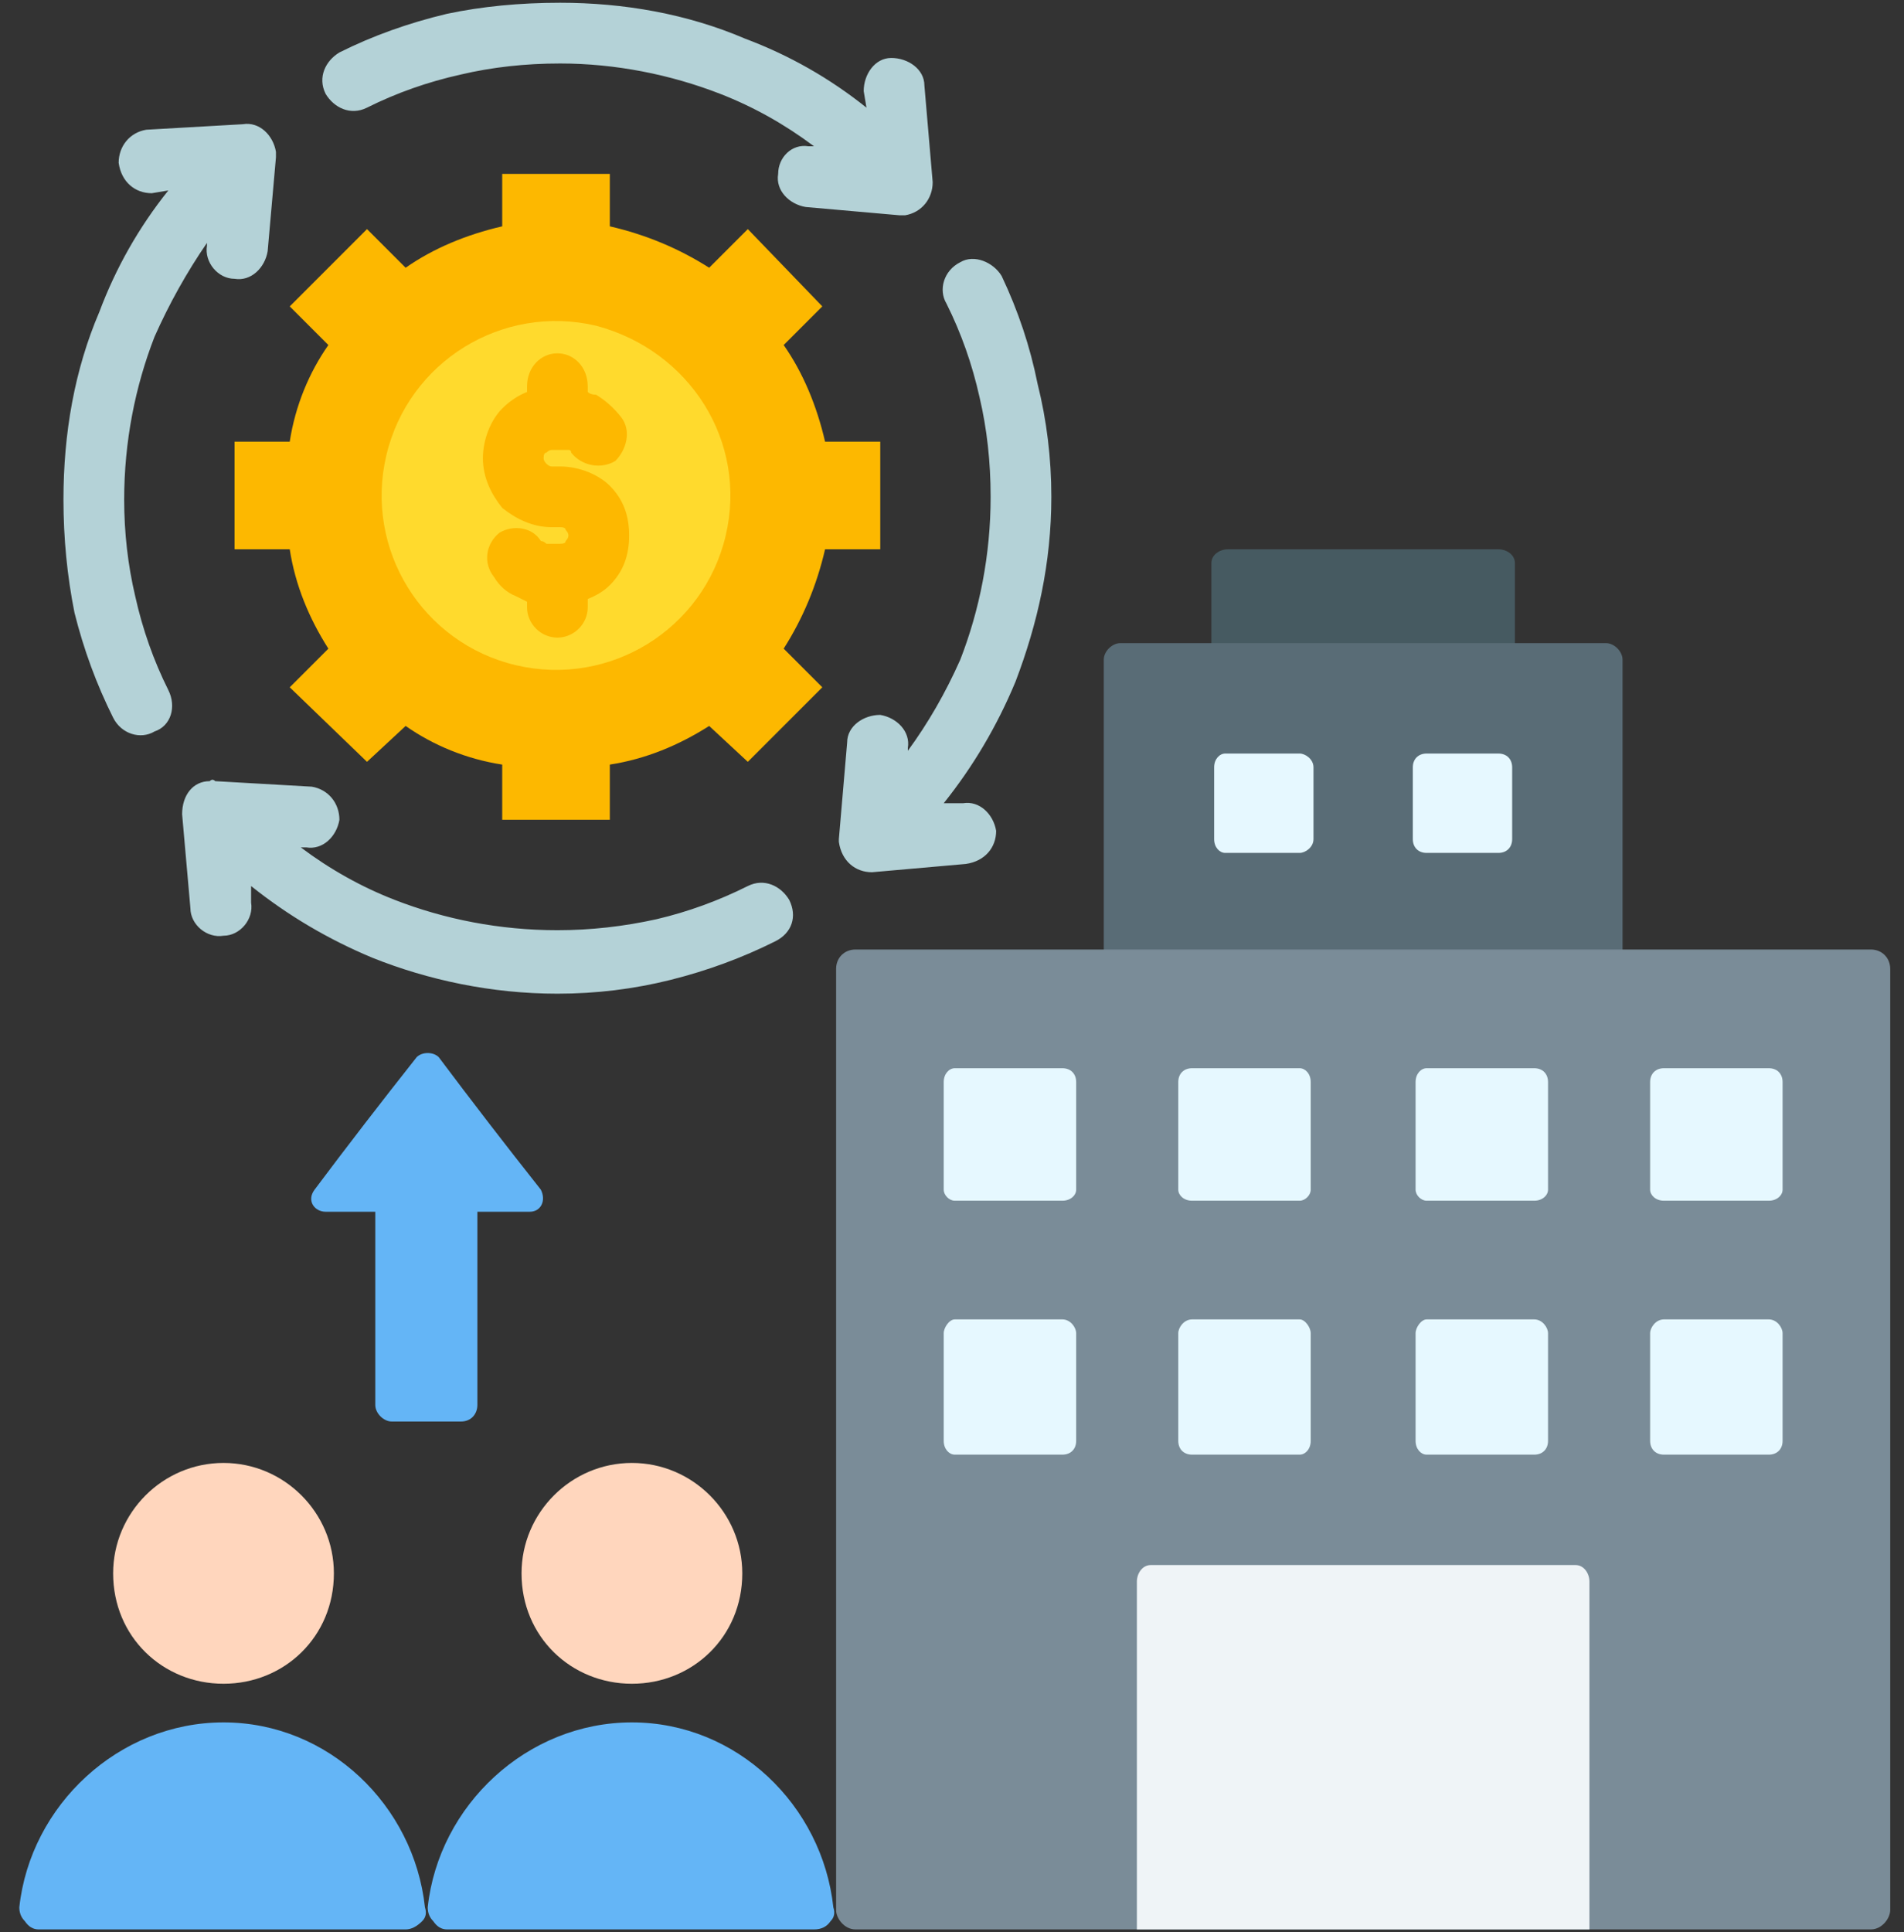
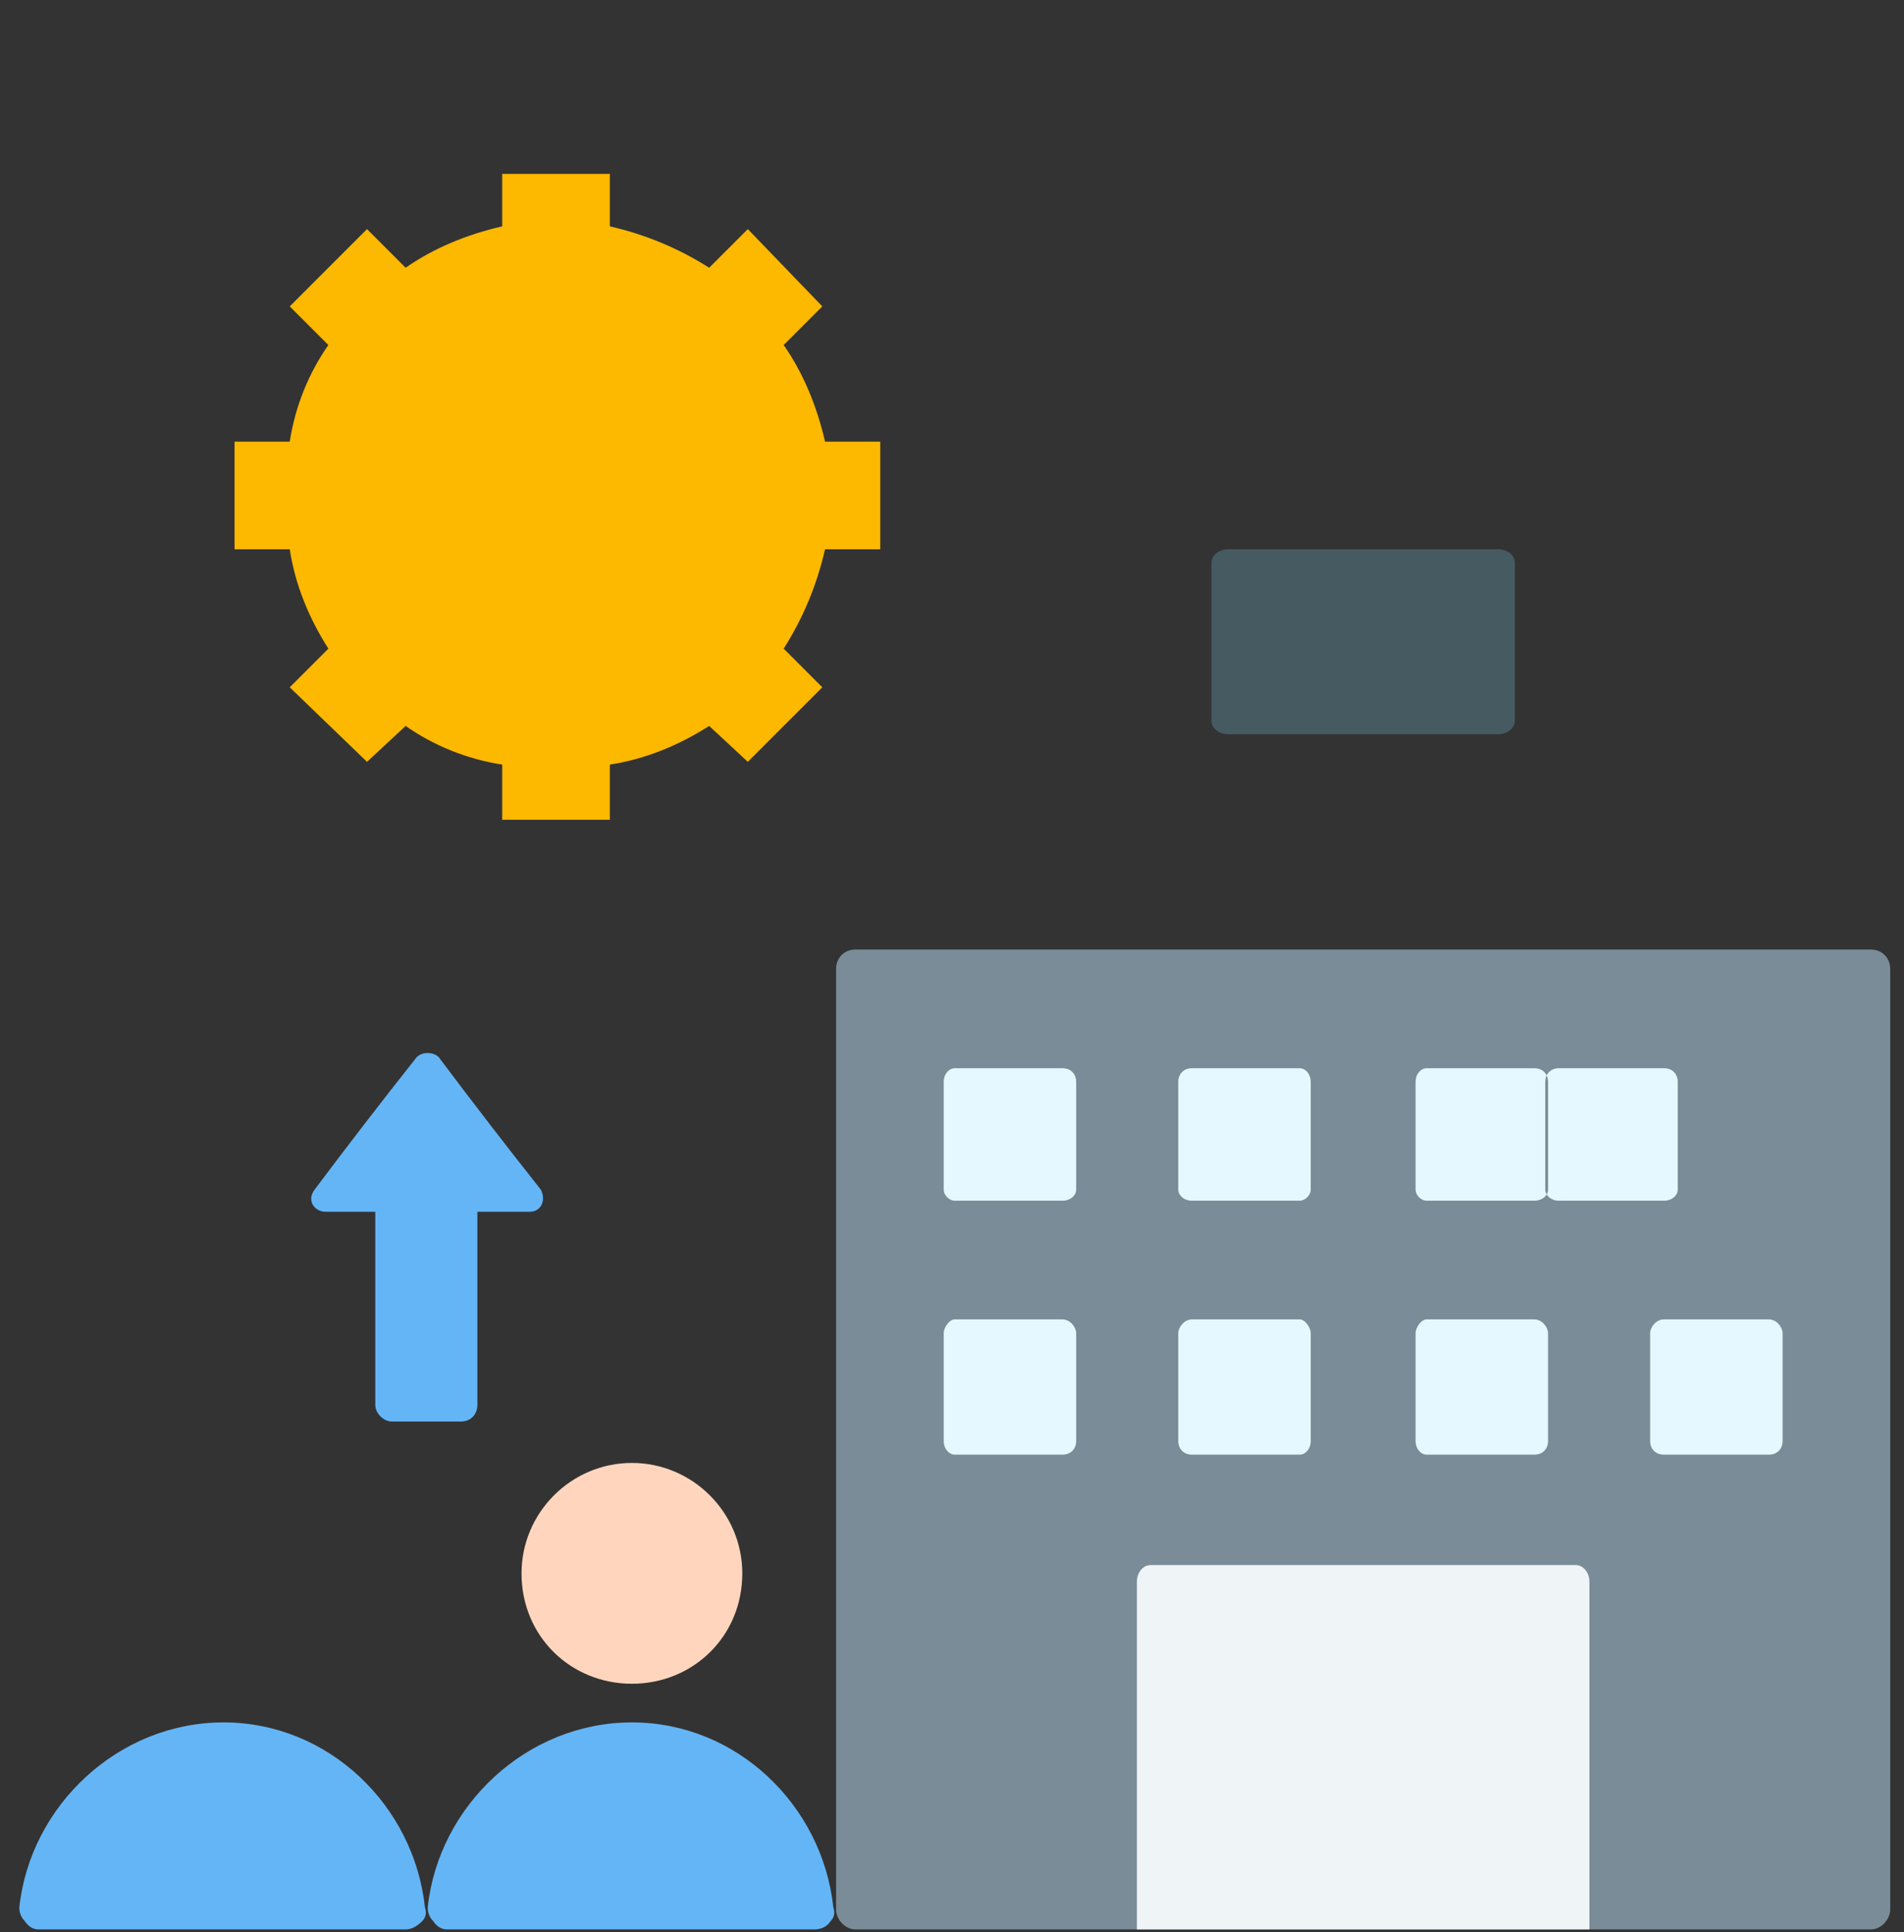
<svg xmlns="http://www.w3.org/2000/svg" version="1.2" viewBox="0 0 69 70" width="69" height="70">
  <rect x="0" y="0" width="69" height="70" fill="#333333" stroke="none" />
  <style>.a{fill:#ffd6bd}.b{fill:#64b5f6}.c{fill:#465a61}.d{fill:#596c76}.e{fill:#e6f8ff}.f{fill:#7a8c98}.g{fill:#eff4f7}.h{fill:#b4d2d7}.i{fill:#fdb800}.j{fill:#ffda2d}</style>
  <path fill-rule="evenodd" class="a" d="m22.9 61c-2.2 0-4-1.7-4-4 0-2.2 1.8-4 4-4 2.2 0 4 1.8 4 4 0 2.3-1.8 4-4 4z" />
  <path fill-rule="evenodd" class="b" d="m30.2 69.1c-0.4-3.7-3.5-6.7-7.3-6.7-3.8 0-7 3-7.4 6.7q0 0.3 0.2 0.5 0.2 0.3 0.5 0.3h13.3q0.4 0 0.6-0.3 0.2-0.2 0.1-0.5z" />
-   <path fill-rule="evenodd" class="a" d="m8.1 61c-2.2 0-4-1.7-4-4 0-2.2 1.8-4 4-4 2.2 0 4 1.8 4 4 0 2.3-1.8 4-4 4z" />
  <path fill-rule="evenodd" class="b" d="m0.7 69.1c0.4-3.7 3.6-6.7 7.4-6.7 3.8 0 6.9 3 7.3 6.7q0.1 0.3-0.1 0.5-0.3 0.3-0.6 0.3h-13.3q-0.3 0-0.5-0.3-0.2-0.2-0.2-0.5z" />
  <path fill-rule="evenodd" class="c" d="m54.3 26.6h-9.8c-0.3 0-0.6-0.2-0.6-0.5v-5.7c0-0.3 0.3-0.5 0.6-0.5h9.8c0.3 0 0.6 0.2 0.6 0.5v5.7c0 0.3-0.3 0.5-0.6 0.5z" />
-   <path fill-rule="evenodd" class="d" d="m58.2 23.3h-17.6c-0.3 0-0.6 0.3-0.6 0.6v29.2c0 0.3 0.3 0.5 0.6 0.5h17.6c0.3 0 0.6-0.2 0.6-0.5v-29.2c0-0.3-0.3-0.6-0.6-0.6z" />
-   <path fill-rule="evenodd" class="e" d="m51.2 27.8v2.6c0 0.3 0.2 0.5 0.5 0.5h2.6c0.3 0 0.5-0.2 0.5-0.5v-2.6c0-0.3-0.2-0.5-0.5-0.5h-2.6c-0.3 0-0.5 0.2-0.5 0.5zm-7.2 0v2.6c0 0.3 0.2 0.5 0.4 0.5h2.7c0.2 0 0.5-0.2 0.5-0.5v-2.6c0-0.3-0.3-0.5-0.5-0.5h-2.7c-0.2 0-0.4 0.2-0.4 0.5z" />
  <path fill-rule="evenodd" class="f" d="m31 34.4h36.8c0.4 0 0.7 0.3 0.7 0.7v34.1c0 0.3-0.3 0.7-0.7 0.7h-36.8c-0.4 0-0.7-0.4-0.7-0.7v-34.1c0-0.4 0.3-0.7 0.7-0.7z" />
  <path fill-rule="evenodd" class="g" d="m41.7 56.7h15.4c0.3 0 0.5 0.3 0.5 0.6v12.6h-16.4v-12.6c0-0.3 0.2-0.6 0.5-0.6z" />
-   <path fill-rule="evenodd" class="e" d="m34.6 38.7h3.9c0.3 0 0.5 0.2 0.5 0.5v3.9c0 0.2-0.2 0.4-0.5 0.4h-3.9c-0.2 0-0.4-0.2-0.4-0.4v-3.9c0-0.3 0.2-0.5 0.4-0.5zm0 9.1h3.9c0.3 0 0.5 0.3 0.5 0.5v3.9c0 0.3-0.2 0.5-0.5 0.5h-3.9c-0.2 0-0.4-0.2-0.4-0.5v-3.9c0-0.2 0.2-0.5 0.4-0.5zm25.7 0h3.8c0.3 0 0.5 0.3 0.5 0.5v3.9c0 0.3-0.2 0.5-0.5 0.5h-3.8c-0.3 0-0.5-0.2-0.5-0.5v-3.9c0-0.2 0.2-0.5 0.5-0.5zm-8.6 0h3.9c0.3 0 0.5 0.3 0.5 0.5v3.9c0 0.3-0.2 0.5-0.5 0.5h-3.9c-0.2 0-0.4-0.2-0.4-0.5v-3.9c0-0.2 0.2-0.5 0.4-0.5zm-8.5 0h3.9c0.2 0 0.4 0.3 0.4 0.5v3.9c0 0.3-0.2 0.5-0.4 0.5h-3.9c-0.3 0-0.5-0.2-0.5-0.5v-3.9c0-0.2 0.2-0.5 0.5-0.5zm17.1-9.1h3.8c0.3 0 0.5 0.2 0.5 0.5v3.9c0 0.2-0.2 0.4-0.5 0.4h-3.8c-0.3 0-0.5-0.2-0.5-0.4v-3.9c0-0.3 0.2-0.5 0.5-0.5zm-8.6 0h3.9c0.3 0 0.5 0.2 0.5 0.5v3.9c0 0.2-0.2 0.4-0.5 0.4h-3.9c-0.2 0-0.4-0.2-0.4-0.4v-3.9c0-0.3 0.2-0.5 0.4-0.5zm-8.5 0h3.9c0.2 0 0.4 0.2 0.4 0.5v3.9c0 0.2-0.2 0.4-0.4 0.4h-3.9c-0.3 0-0.5-0.2-0.5-0.4v-3.9c0-0.3 0.2-0.5 0.5-0.5z" />
+   <path fill-rule="evenodd" class="e" d="m34.6 38.7h3.9c0.3 0 0.5 0.2 0.5 0.5v3.9c0 0.2-0.2 0.4-0.5 0.4h-3.9c-0.2 0-0.4-0.2-0.4-0.4v-3.9c0-0.3 0.2-0.5 0.4-0.5zm0 9.1h3.9c0.3 0 0.5 0.3 0.5 0.5v3.9c0 0.3-0.2 0.5-0.5 0.5h-3.9c-0.2 0-0.4-0.2-0.4-0.5v-3.9c0-0.2 0.2-0.5 0.4-0.5zm25.7 0h3.8c0.3 0 0.5 0.3 0.5 0.5v3.9c0 0.3-0.2 0.5-0.5 0.5h-3.8c-0.3 0-0.5-0.2-0.5-0.5v-3.9c0-0.2 0.2-0.5 0.5-0.5zm-8.6 0h3.9c0.3 0 0.5 0.3 0.5 0.5v3.9c0 0.3-0.2 0.5-0.5 0.5h-3.9c-0.2 0-0.4-0.2-0.4-0.5v-3.9c0-0.2 0.2-0.5 0.4-0.5zm-8.5 0h3.9c0.2 0 0.4 0.3 0.4 0.5v3.9c0 0.3-0.2 0.5-0.4 0.5h-3.9c-0.3 0-0.5-0.2-0.5-0.5v-3.9c0-0.2 0.2-0.5 0.5-0.5zm17.1-9.1c0.3 0 0.5 0.2 0.5 0.5v3.9c0 0.2-0.2 0.4-0.5 0.4h-3.8c-0.3 0-0.5-0.2-0.5-0.4v-3.9c0-0.3 0.2-0.5 0.5-0.5zm-8.6 0h3.9c0.3 0 0.5 0.2 0.5 0.5v3.9c0 0.2-0.2 0.4-0.5 0.4h-3.9c-0.2 0-0.4-0.2-0.4-0.4v-3.9c0-0.3 0.2-0.5 0.4-0.5zm-8.5 0h3.9c0.2 0 0.4 0.2 0.4 0.5v3.9c0 0.2-0.2 0.4-0.4 0.4h-3.9c-0.3 0-0.5-0.2-0.5-0.4v-3.9c0-0.3 0.2-0.5 0.5-0.5z" />
  <path fill-rule="evenodd" class="b" d="m17.3 43.9h1.9c0.4 0 0.6-0.4 0.4-0.8q-1.9-2.4-3.7-4.8c-0.2-0.2-0.6-0.2-0.8 0q-1.9 2.4-3.7 4.8c-0.3 0.4 0 0.8 0.4 0.8h1.8v7c0 0.3 0.3 0.6 0.6 0.6h2.5c0.4 0 0.6-0.3 0.6-0.6 0-3.7 0-3.3 0-7z" />
-   <path fill-rule="evenodd" class="h" d="m27.1 32.1c0.6-0.3 1.2 0 1.5 0.5 0.3 0.6 0.1 1.2-0.5 1.5q-1.8 0.9-3.8 1.4-2 0.5-4.1 0.5c-2.4 0-4.7-0.5-6.7-1.3q-2.4-1-4.4-2.6v0.6c0.1 0.6-0.4 1.2-1 1.2-0.6 0.1-1.2-0.4-1.2-1l-0.3-3.4c0-0.7 0.4-1.2 1-1.2q0.1-0.1 0.2 0l3.5 0.2c0.6 0.1 1 0.6 1 1.2-0.1 0.6-0.6 1.1-1.2 1h-0.2q1.6 1.2 3.4 1.9c1.8 0.7 3.8 1.1 5.9 1.1q1.8 0 3.6-0.4 1.7-0.4 3.3-1.2zm7.8-3c0.6-0.1 1.1 0.4 1.2 1 0 0.6-0.4 1.1-1.1 1.2l-3.4 0.3c-0.6 0-1.1-0.4-1.2-1.1q0 0 0-0.1l0.3-3.5c0-0.6 0.6-1 1.2-1 0.6 0.1 1.1 0.6 1 1.2v0.1q1.1-1.5 1.9-3.3c0.7-1.8 1.1-3.8 1.1-5.9q0-1.9-0.4-3.6-0.4-1.8-1.2-3.4c-0.3-0.5-0.1-1.2 0.5-1.5 0.5-0.3 1.2 0 1.5 0.5q0.9 1.9 1.3 3.9 0.5 2 0.5 4.1c0 2.4-0.5 4.6-1.3 6.7q-1 2.4-2.6 4.4zm-3.6-25.8c0-0.6 0.4-1.2 1-1.2 0.6 0 1.2 0.4 1.2 1l0.3 3.5c0 0.6-0.4 1.1-1 1.2q-0.1 0-0.2 0l-3.4-0.3c-0.6-0.1-1.1-0.6-1-1.2 0-0.6 0.5-1.1 1.1-1h0.2q-1.6-1.2-3.4-1.9c-1.8-0.7-3.8-1.1-5.8-1.1q-1.9 0-3.6 0.4-1.8 0.4-3.4 1.2c-0.6 0.3-1.2 0-1.5-0.5-0.3-0.6 0-1.2 0.5-1.5q1.8-0.9 3.9-1.4 1.9-0.4 4.1-0.4c2.3 0 4.6 0.4 6.7 1.3q2.4 0.9 4.4 2.5zm-25.8 3.7c-0.6 0-1.1-0.4-1.2-1.1 0-0.6 0.4-1.1 1-1.2l3.5-0.2c0.6-0.1 1.1 0.4 1.2 1q0 0.1 0 0.2l-0.3 3.4c-0.1 0.6-0.6 1.1-1.2 1-0.6 0-1.1-0.6-1-1.2v-0.1q-1.1 1.6-1.9 3.4c-0.7 1.8-1.1 3.8-1.1 5.9q0 1.8 0.4 3.5 0.4 1.8 1.2 3.4c0.3 0.6 0.1 1.3-0.5 1.5-0.5 0.3-1.2 0.1-1.5-0.5q-0.9-1.8-1.4-3.8-0.4-2-0.4-4.1c0-2.4 0.4-4.7 1.3-6.8q0.9-2.4 2.5-4.4z" />
  <path fill-rule="evenodd" class="i" d="m18.2 6.3h3.9v1.9c1.3 0.3 2.5 0.8 3.6 1.5l1.4-1.4 2.7 2.8-1.4 1.4c0.7 1 1.2 2.2 1.5 3.5h2v3.9h-2c-0.3 1.3-0.8 2.5-1.5 3.6l1.4 1.4-2.7 2.7-1.4-1.3c-1.1 0.7-2.3 1.2-3.6 1.4v2h-3.9v-2c-1.3-0.2-2.5-0.7-3.5-1.4l-1.4 1.3-2.8-2.7 1.4-1.4c-0.7-1.1-1.2-2.3-1.4-3.6h-2v-3.9h2c0.2-1.3 0.7-2.5 1.4-3.5l-1.4-1.4 2.8-2.8 1.4 1.4c1-0.7 2.2-1.2 3.5-1.5z" />
-   <path fill-rule="evenodd" class="j" d="m26.3 19.4c-0.8 3.4-4.2 5.5-7.6 4.7-3.4-0.8-5.5-4.2-4.7-7.6 0.8-3.4 4.2-5.5 7.6-4.7 3.4 0.9 5.5 4.2 4.7 7.6z" />
  <path fill-rule="evenodd" class="i" d="m21.3 21.7v0.3c0 0.6-0.5 1.1-1.1 1.1-0.6 0-1.1-0.5-1.1-1.1v-0.2q-0.2-0.1-0.4-0.2-0.5-0.2-0.8-0.7c-0.4-0.5-0.3-1.2 0.2-1.6 0.5-0.3 1.2-0.2 1.5 0.3q0.1 0 0.2 0.1 0 0 0.1 0h0.4q0.2 0 0.2-0.1 0.1-0.1 0.1-0.2 0-0.1-0.1-0.2 0-0.1-0.2-0.1h-0.3c-0.7 0-1.3-0.3-1.8-0.7-0.4-0.5-0.7-1.1-0.7-1.8 0-0.7 0.3-1.4 0.7-1.8q0.4-0.4 0.9-0.6v-0.2c0-0.7 0.5-1.2 1.1-1.2 0.6 0 1.1 0.5 1.1 1.2v0.2q0.1 0.1 0.3 0.1 0.5 0.3 0.9 0.8c0.4 0.5 0.2 1.2-0.2 1.6-0.5 0.3-1.2 0.2-1.6-0.3q0-0.1-0.1-0.1-0.1 0-0.1 0h-0.5q-0.1 0-0.2 0.1-0.1 0-0.1 0.2 0 0.1 0.1 0.2 0.1 0.1 0.2 0.1h0.3c0.7 0 1.4 0.3 1.8 0.7 0.5 0.5 0.7 1.1 0.7 1.8 0 0.7-0.2 1.3-0.7 1.8q-0.3 0.3-0.8 0.5z" />
</svg>